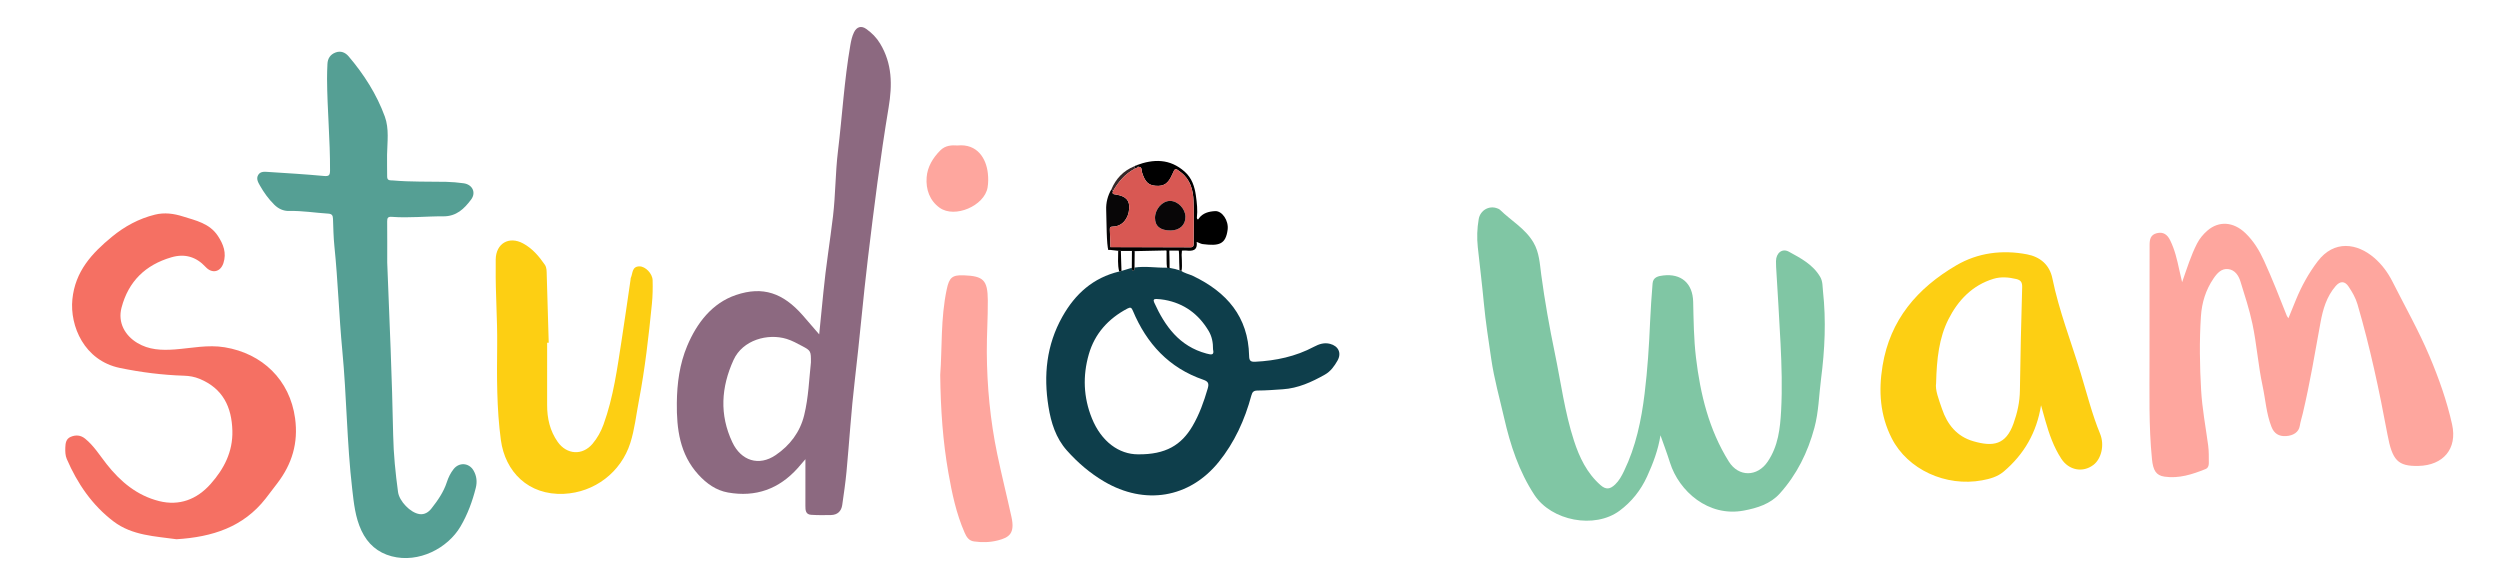
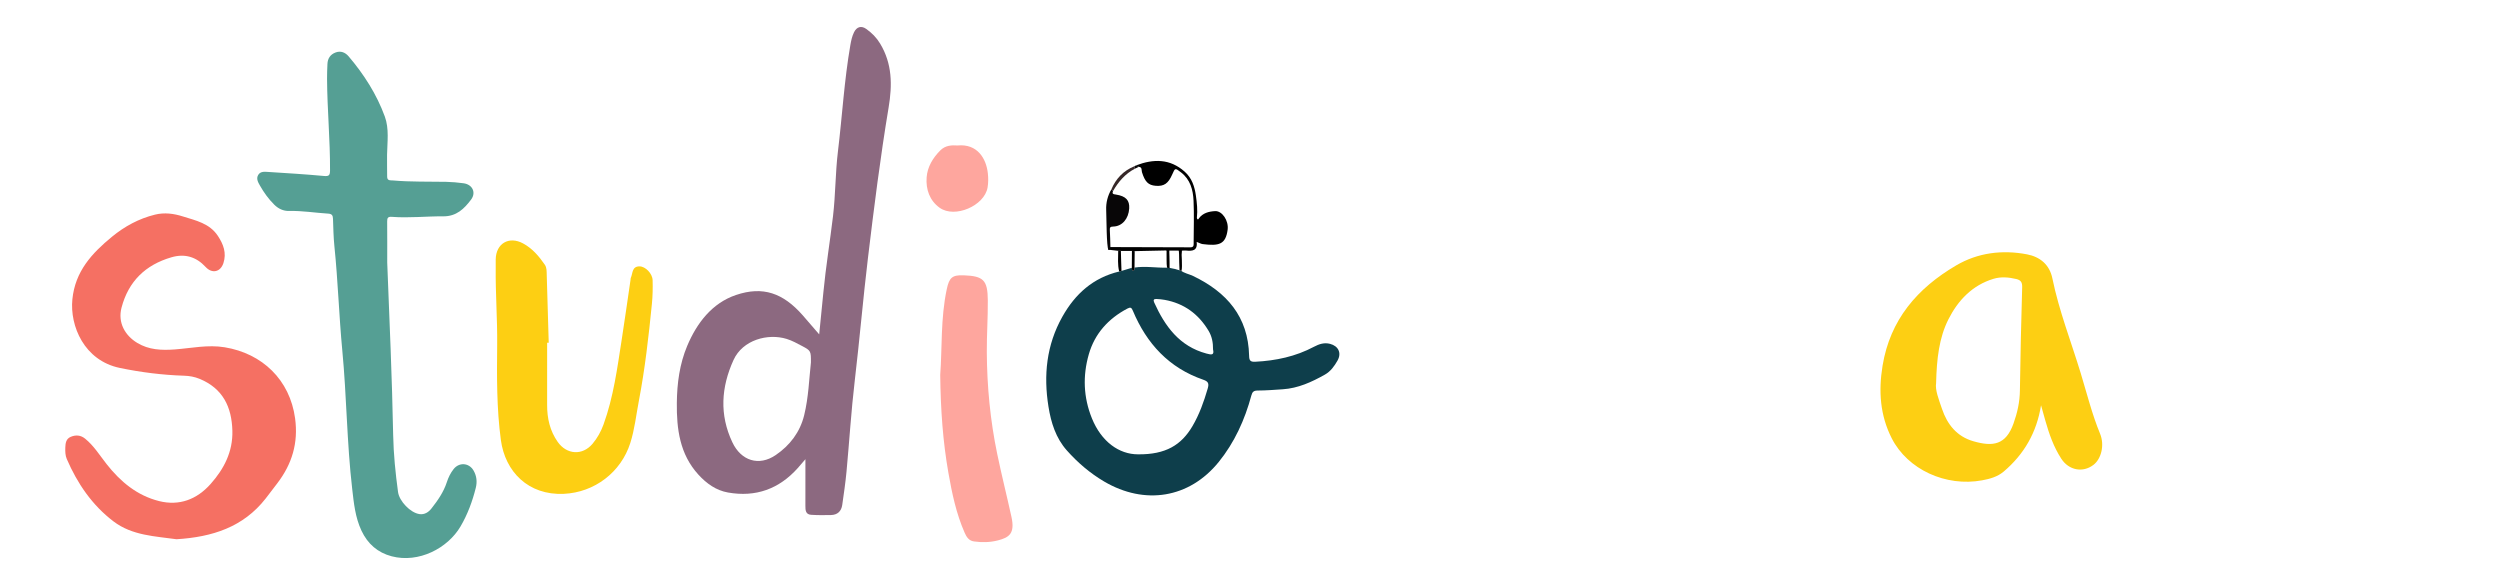
<svg xmlns="http://www.w3.org/2000/svg" version="1.1" id="Layer_1" x="0px" y="0px" viewBox="0 0 1945.39 456.51" style="enable-background:new 0 0 1945.39 456.51;" xml:space="preserve">
  <style type="text/css">
	.st0{fill:#80C6A4;}
	.st1{fill:#FEA69E;}
	.st2{fill:#8C6980;}
	.st3{fill:#559F94;}
	.st4{fill:#F57063;}
	.st5{fill:#0E3E4B;}
	.st6{fill:#FDCF13;}
	.st7{fill:#080607;}
	.st8{fill:#362728;}
	.st9{fill:#D85853;}
</style>
  <g>
-     <path class="st0" d="M1292.11,338.73c-1.8,11.43-5.77,21.88-10.45,32.12c-4.89,10.68-12.06,19.68-21.38,26.58   c-19.44,14.4-53.02,7.9-66.25-12.27c-12.06-18.38-18.75-38.81-23.6-60.02c-3.48-15.22-7.75-30.27-10-45.74   c-2.1-14.44-4.39-28.86-5.75-43.41c-1.36-14.56-3.16-29.07-4.72-43.61c-0.79-7.33-0.55-14.62,0.71-21.9   c1.18-6.87,8.19-10.9,14.66-8.26c0.61,0.25,1.31,0.48,1.76,0.92c8.73,8.56,19.84,14.68,26.23,25.64   c4.52,7.74,4.88,16.57,6.01,25.03c2.75,20.45,6.37,40.73,10.56,60.91c4.73,22.77,7.69,45.96,14.89,68.15   c4.2,12.97,10.1,25.37,20.7,34.65c4.18,3.66,7.35,3.31,11.37-0.53c3.06-2.92,5.04-6.59,6.86-10.36   c9.26-19.12,13.52-39.57,16.07-60.49c2.26-18.52,3.47-37.1,4.25-55.73c0.42-9.96,1.16-19.91,1.94-29.86   c0.39-5.02,4.66-5.76,8.36-6.2c13.8-1.63,22.89,5.99,23.22,20.49c0.34,14.46,0.47,28.92,2.17,43.29   c3.4,28.6,10.08,56.24,25.56,81.01c7.64,12.23,22.18,11.99,30.23,0.13c8.24-12.14,9.74-25.86,10.49-39.94   c0.92-17.31,0.4-34.6-0.45-51.88c-0.97-19.92-2.3-39.82-3.46-59.73c-0.09-1.5-0.09-3-0.09-4.5c0.03-6.22,4.72-10.26,10-7.37   c9.2,5.04,18.8,9.98,24.42,19.68c2.04,3.52,1.75,7.46,2.15,11.15c2.5,22.78,1.43,45.51-1.51,68.2c-1.64,12.68-1.8,25.51-5.17,38.01   c-5.15,19.15-13.71,36.48-26.98,51.19c-7.28,8.07-17.41,11.24-27.9,13.22c-27.67,5.24-50.5-15.1-57.48-37.25   C1297.29,352.9,1294.6,345.84,1292.11,338.73z" />
-     <path class="st1" d="M1698.03,219.58c3.86-11,6.89-20.87,11.62-30.08c2.02-3.93,4.82-7.26,8.06-10.07   c8.96-7.74,20.32-6.93,29.62,2.03c6.31,6.07,10.8,13.44,14.42,21.39c6.42,14.09,12.07,28.49,17.75,42.88   c0.18,0.45,0.53,0.82,1.25,1.9c2.07-5.08,3.96-9.73,5.86-14.38c4.39-10.68,9.96-20.76,16.93-29.92   c12.72-16.73,30.65-14.23,44.06-2.63c5.97,5.17,10.59,11.45,14.17,18.55c9.73,19.31,20.43,38.17,28.83,58.1   c7.23,17.14,13.49,34.74,17.52,52.97c4.18,18.89-6.88,31.81-26.19,32.24c-16.03,0.35-20.36-4.3-24.1-24.36   c-6.36-34.14-13.56-68.09-23.35-101.45c-1.48-5.05-4.05-9.46-6.92-13.75c-2.99-4.46-6.55-4.45-10.07-0.37   c-7.03,8.14-9.9,18.01-11.76,28.23c-4.3,23.68-8.26,47.42-13.81,70.86c-0.76,3.22-1.81,6.36-2.33,9.68   c-0.75,4.8-4.95,7.61-10.72,7.95c-5.57,0.33-9.26-1.99-11.28-7.13c-4.07-10.32-4.68-21.39-6.98-32.09   c-3.43-15.92-4.51-32.23-7.87-48.12c-2.37-11.18-5.96-22.12-9.35-33.06c-1.41-4.57-4.28-8.85-9.33-9.53   c-5.36-0.73-8.77,3.13-11.6,7.29c-6.05,8.9-9.1,18.72-9.8,29.44c-1.25,19.14-0.94,38.26,0.15,57.38   c0.83,14.44,3.54,28.67,5.47,42.98c0.63,4.65,0.5,9.3,0.53,13.96c0.01,2.01-0.74,3.8-2.55,4.53c-10.24,4.13-20.72,7.54-31.95,5.91   c-6.64-0.96-8.86-4.99-9.73-13.52c-2.62-25.91-1.86-51.88-1.93-77.84c-0.08-29.62,0.11-59.24,0.07-88.85   c-0.01-4.39,0.71-8.02,5.6-9.24c5.09-1.27,8.22,1.12,10.39,5.52c3.57,7.23,5.39,14.97,7.05,22.78   C1696.37,212.66,1697.09,215.55,1698.03,219.58z" />
    <path class="st2" d="M626.74,357.33c-2.51,2.92-4.19,4.93-5.93,6.88c-14.59,16.33-32.71,22.85-54.29,19.05   c-9.36-1.65-16.76-7.03-23.06-13.92c-14.54-15.9-16.99-35.56-16.78-55.84c0.16-15.19,2.13-30.24,8.07-44.35   c7.57-17.97,19.45-33.33,37.96-39.6c20.99-7.11,36.66-1.51,51.84,15.7c4.24,4.8,8.38,9.69,12.91,14.94   c1.12-11.29,2.22-21.98,3.25-32.67c1.9-19.88,5.16-39.58,7.51-59.39c1.98-16.68,1.8-33.61,3.82-50.28   c3.34-27.57,4.91-55.34,9.66-82.74c0.6-3.45,1.32-6.89,2.88-10.04c2.11-4.26,5.65-5.27,9.44-2.59c4.38,3.08,8.06,6.78,10.89,11.5   c9.41,15.67,9.5,32.09,6.57,49.65c-6.48,38.87-11.38,77.98-16.08,117.13c-3.81,31.73-6.5,63.57-10.25,95.3   c-2.8,23.62-4.23,47.4-6.45,71.09c-0.81,8.6-2.09,17.17-3.3,25.73c-0.7,4.96-3.71,7.78-8.76,7.9c-5.15,0.12-10.32,0.15-15.46-0.18   c-4.29-0.28-4.48-3.6-4.46-6.99C626.78,381.96,626.74,370.34,626.74,357.33z M631.02,282.07c0.07-8.82-0.03-9.18-6.65-12.7   c-3.96-2.1-7.97-4.33-12.22-5.64c-14.52-4.48-34.2,0.64-41.38,16.45c-9.58,21.1-11.06,42.46-0.87,64.02   c6.77,14.34,20.61,18.85,33.73,9.91c11.04-7.53,18.9-17.82,22.14-31.01C629.19,309.16,629.62,294.79,631.02,282.07z" />
    <path class="st3" d="M301.32,204.29c1.76,44.77,3.76,89.52,4.63,134.32c0.29,14.79,1.79,29.56,3.78,44.25   c0.96,7.09,9.59,16.25,16.84,17.21c3.75,0.5,6.87-1.47,9.09-4.29c4.95-6.29,9.54-12.84,12.05-20.59c1.19-3.67,2.88-7.12,5.27-10.16   c4.31-5.47,11.92-4.97,15.46,1.02c2.49,4.23,2.98,8.82,1.81,13.52c-2.63,10.55-6.37,20.68-11.89,30.09   c-9.94,16.95-32.53,28.74-53.57,23.22c-10.88-2.86-18.68-9.64-23.54-20.01c-4.85-10.35-5.91-21.45-7.19-32.5   c-4.15-35.74-4.28-71.79-7.69-107.58c-2.57-27.03-3.37-54.16-6.15-81.15c-0.73-7.11-0.84-14.29-1.1-21.45   c-0.09-2.58-0.85-3.78-3.75-3.96c-10.13-0.62-20.17-2.32-30.38-2.07c-4.5,0.11-8.34-1.68-11.62-4.94   c-4.42-4.39-7.99-9.36-11.05-14.74c-1.48-2.61-3.17-5.44-1.36-8.41c1.74-2.85,4.97-2.45,7.74-2.27c14.46,0.92,28.92,1.8,43.34,3.13   c3.93,0.36,4.76-0.5,4.78-4.29c0.12-23.83-2.19-47.58-2.32-71.4c-0.02-3.82,0.13-7.64,0.3-11.46c0.18-4.22,2.17-7.31,6.15-8.88   c4.15-1.64,7.72-0.12,10.34,2.96c11.94,14.05,21.81,29.47,28.15,46.8c3.48,9.52,1.94,19.77,1.75,29.74   c-0.11,5.65,0.11,11.3,0.07,16.96c-0.03,3.47,2.49,2.87,4.53,3.05c13.79,1.22,27.63,0.81,41.45,1.08   c4.48,0.09,8.97,0.53,13.42,1.11c6.96,0.91,10.06,7.21,5.89,12.75c-5.36,7.11-11.34,13.07-21.66,12.99   c-13.3-0.1-26.62,1.42-39.93,0.4c-3.1-0.24-3.7,0.84-3.68,3.54C301.38,182.97,301.32,193.63,301.32,204.29z" />
    <path class="st4" d="M137.34,419.61c-16.4-2.34-34.39-2.77-48.98-13.85c-16.63-12.63-28.17-29.5-36.4-48.6   c-1.17-2.72-1.24-5.83-1.14-8.87c0.11-3.48,0.57-6.82,4.21-8.36c3.94-1.67,7.75-1.4,11.24,1.44c6.81,5.54,11.37,13.01,16.69,19.77   c10.81,13.74,23.76,24.51,40.84,28.78c15.72,3.94,29.38-1.29,40.05-13.27c10.45-11.74,17.4-25.13,16.97-41.47   c-0.49-18.53-7.4-32.88-25.46-40.36c-3.94-1.63-7.94-2.33-12.12-2.46c-16.83-0.54-33.44-2.62-49.96-6.04   c-27.82-5.75-39.03-32.73-36.97-53.4c2.17-21.83,15.22-35.88,30.81-48.69c9.89-8.12,20.92-14.11,33.47-17.21   c7.44-1.84,14.73-0.81,21.67,1.39c10.03,3.17,20.82,5.34,27.29,15.17c4.29,6.51,6.87,13.29,4.3,21.16   c-2.27,6.95-8.81,8.44-13.82,3.03c-7.39-7.98-16.22-10.61-26.69-7.54c-20.14,5.9-33.35,18.62-38.77,39.15   c-3.09,11.71,2.77,21.73,12.22,27.44c9,5.44,18.81,5.88,29.34,5.09c12.85-0.97,25.66-3.84,38.75-1.67   c29.14,4.83,50.66,25.21,54.75,55.31c2.6,19.13-2.39,35.51-13.8,50.46c-3.03,3.97-6.02,7.97-9.1,11.9   C189.32,410.18,165.24,417.89,137.34,419.61z" />
    <path class="st5" d="M918.61,210.34c2.87,2.34,6.56,2.86,9.79,4.41c26.13,12.54,42.94,31.67,43.6,62.03   c0.08,3.59,0.81,4.92,4.7,4.72c16.08-0.81,31.51-4.06,45.81-11.68c3.97-2.11,7.95-3.41,12.44-2.26c6.54,1.67,9.18,7.17,5.83,13.05   c-2.45,4.31-5.33,8.38-9.89,10.95c-10.23,5.75-20.76,10.57-32.69,11.36c-6.48,0.43-12.97,0.96-19.46,0.98   c-3.09,0.01-4.22,0.95-5.01,3.9c-5.06,18.86-13.16,36.6-25.34,51.64c-22.96,28.39-57.69,33.76-89.14,15.29   c-11.01-6.47-20.6-14.69-29.06-24.19c-8.63-9.68-12.34-21.72-14.32-34.07c-3.9-24.38-1.63-47.9,10.81-70.02   c10.07-17.91,24.01-30.31,44.21-35.17c0.6-0.15,1.19-0.29,1.79-0.44c2.56-0.74,5.42-1.69,7.99-2.43c0.34,0.83,0.03,2.43,1.22,2.23   c1.09-0.19,0.8-1.52,0.92-2.43c8.44-1.3,16.86,0.28,25.3,0.08c0.44,0.01,0.87,0.01,1.31,0.02c5.3,1.04,5.3,1.04,8.43,2.03   l0.38-0.08L918.61,210.34z M885.58,353.54c21.6,0.23,33.72-7.32,42.27-21.82c5.47-9.28,8.94-19.14,11.93-29.35   c1.15-3.91,0.47-5.54-3.38-6.86c-26.75-9.2-44.14-28.11-54.86-53.71c-1.03-2.46-1.82-2.98-4.29-1.67   c-14.83,7.83-25.4,19.53-30,35.59c-4.77,16.68-4.24,33.38,2.44,49.86C857.04,343.67,870.78,353.56,885.58,353.54z M943.94,271.95   c0.07-5.47-0.93-10.25-3.43-14.44c-7.8-13.08-19.08-21.45-34.25-24.17c-2.11-0.38-4.27-0.6-6.42-0.68   c-2.04-0.08-2.58,0.79-1.66,2.81c8.4,18.48,19.6,34,40.6,39.64C942.49,276.09,945.06,276.66,943.94,271.95z" />
    <path class="st6" d="M1588.25,315.37c-3.4,21.22-13.19,38.1-29.02,51.55c-4.85,4.12-10.81,5.74-16.88,6.86   c-28.18,5.18-57.9-8.35-70.31-32.77c-9.02-17.75-10.36-36.55-7.13-56.32c5.9-36.04,27.15-60.45,57.27-78.14   c16.92-9.94,35.86-12.29,55.12-8.64c10.13,1.92,17.57,8,19.76,18.7c5.19,25.32,14.64,49.36,22.12,73.98   c4.77,15.72,8.74,31.7,15.02,46.97c3.6,8.75,0.95,19.47-5.11,24.14c-8.26,6.37-19.18,4.31-25.04-4.68   c-5.98-9.17-9.51-19.36-12.48-29.79C1590.5,323.46,1589.45,319.66,1588.25,315.37z M1506.59,298.12   c-0.86,5.37,2.11,12.77,4.6,20.09c4.09,12.07,11.51,21.41,24.33,25.13c15.43,4.47,25.36,2.88,31.32-13.81   c3-8.41,4.85-16.76,4.96-25.73c0.34-26.78,1.03-53.56,1.77-80.34c0.1-3.65-0.97-5.47-4.53-6.32c-5.94-1.42-11.96-1.93-17.75-0.19   c-16.51,4.96-27.67,16.81-35.06,31.42C1508.89,262.87,1507.07,279.14,1506.59,298.12z" />
    <path class="st6" d="M425.76,266.7c0,16.15,0.03,32.3-0.01,48.45c-0.02,10.37,2.14,20.06,8.22,28.71c7.03,9.98,19.23,10.8,27.1,1.5   c3.77-4.46,6.59-9.58,8.59-15.1c7.75-21.41,10.69-43.85,14.16-66.17c2.4-15.44,4.57-30.92,6.84-46.38c0.07-0.49,0-1.05,0.2-1.48   c1.63-3.48,0.74-8.96,6.81-8.95c4.52,0,10.01,5.51,10.17,10.75c0.18,6.14,0.05,12.34-0.56,18.46c-2.53,25.33-5.38,50.6-10.18,75.65   c-2.09,10.89-3.23,21.92-6.62,32.57c-7.24,22.75-27.82,38.47-51.69,39.57c-27.71,1.27-45.71-17.27-49.03-41.84   c-3.32-24.62-3.14-49.45-2.88-74.22c0.21-19.99-1.37-39.93-1.14-59.91c0.03-2.16-0.04-4.33,0-6.5c0.23-12.4,10.34-18.3,21.28-12.4   c7.23,3.9,12.4,9.97,16.95,16.6c1.56,2.28,1.38,5.12,1.47,7.76c0.56,17.64,1.04,35.29,1.55,52.93   C426.58,266.69,426.17,266.7,425.76,266.7z" />
    <path class="st1" d="M731.64,291.73c1.56-20.72,0.23-43.94,5.1-66.74c1.91-8.97,4.25-11.09,13.06-10.76   c15.45,0.56,18.75,3.65,18.87,19.45c0.11,13.47-0.86,26.95-0.78,40.42c0.16,26.62,2.68,52.98,8.1,79.14   c3.41,16.44,7.51,32.69,11.1,49.07c2.81,12.82-1.83,15.94-10.46,18.17c-6.33,1.64-12.43,1.71-18.72,0.84   c-4.01-0.56-5.81-3.46-7.27-6.78c-6.54-14.88-9.84-30.68-12.63-46.55C733.71,343.54,731.95,318.84,731.64,291.73z" />
    <path class="st1" d="M745.16,113.2c15.32-1.49,22.33,10.08,23.56,21.83c0.38,3.61,0.38,7.38-0.24,10.94   c-2.49,14.19-25.48,24.12-37.27,15.71c-7.8-5.56-10.86-14.33-10.14-23.7c0.63-8.15,4.8-15.07,10.6-20.91   C735.58,113.11,740.48,112.88,745.16,113.2z" />
    <path d="M918.61,210.34l-0.38-0.07c0,0-0.38,0.08-0.38,0.08c-0.16-4.11-0.35-8.24-0.35-12.33c0-1.26-0.22-2.96-0.22-2.96   s-2.08-0.14-3.29-0.08c-1.13,0.06-4.07,0.04-4.07,0.04s-0.02,2.7,0.09,4.34c0.21,3.41,0,5.87,0.1,9.37   c-0.44-0.01-1.55-0.42-1.98-0.43c-0.57-3.48-0.22-8.14-0.37-11.33c-0.1-2.03,0.68-2.14-1.83-2.05c-7.64,0.27-15.14,0.23-22.94,0.5   c-0.72-0.05-1.43-0.1-2.15-0.16c-2.87-0.08-5.33,0-8.6-0.02c-0.61-0.02-1.22-0.03-1.83-0.05c-2.24-0.25-4.48-0.5-6.71-0.75   c-2.27,0.53-0.91-1.53-0.78-2.19c20.76,0,42.67,0.18,63.43,0.2c2.93,0,2.48-2.09,2.49-3.84c0.04-10.82,0.41-21.65-0.08-32.44   c-0.39-8.41-2.49-16.47-9.79-22.06c-4.58-3.5-4.52-3.58-6.82,1.68c-3.07,7.02-6.37,9.29-12.8,8.79   c-5.85-0.45-8.42-3.19-10.74-10.64c-0.43-1.39,0.31-3.96-2.45-4.12c-0.66-0.4-1.32-0.79-1.98-1.19   c13.43-5.07,26.17-5.25,37.67,4.93c5.61,4.97,7.74,11.59,8.72,18.51c0.81,5.7,1.46,11.53,0.78,17.35c0.29,1.9,1.35,1.37,1.5,0.57   c3.14-4.31,7.86-5.46,12.68-5.72c5.48-0.3,10.69,7.4,9.75,14.5c-1.51,11.38-6.66,12.78-19.38,11.17c-1.42-0.18-2.76-0.99-4.72-1.73   c0.9,7.11-3.58,7.21-8.33,6.74c-1.07-0.11-3.14,0.09-3.14,0.09s-0.16,1.73-0.22,3.26C919.7,202.47,920.25,213.32,918.61,210.34z" />
    <path class="st7" d="M860.79,163.5c-0.24-5.77,1.15-11.16,4.03-16.17c0.44,0.43,0.88,0.86,1.32,1.29c-1.07,2.47,0.39,2.48,2.3,2.79   c7.7,1.22,10.65,4.46,10.26,10.81c-0.49,8.04-5.51,13.93-12.41,14.07c-2.3,0.05-2.79,0.65-2.66,2.78   c0.27,4.46,0.31,8.94,0.45,13.41c-0.46-0.09-1.08,2.06-1.54,1.97C861,191.87,861.05,169.77,860.79,163.5z" />
    <path class="st8" d="M866.14,148.62c-0.44-0.43-0.88-0.86-1.32-1.29c3.56-8.4,9.42-14.51,17.93-17.98   c0.08,0.66,0.15,1.33,0.23,1.99C875.52,135.3,870.29,141.44,866.14,148.62z" />
    <path d="M870.13,195.16c0.61,0.02,1.48,0.06,2.09,0.08c0.08,5.35,0.35,10.4,0.47,15.61c-0.6,0.15-1.19,0.29-1.79,0.44   C869.54,205.97,870.14,200.54,870.13,195.16z" />
    <path class="st7" d="M882.98,131.34c-0.08-0.66-0.15-1.33-0.23-1.99c0.47-0.24,0.94-0.48,1.41-0.72c0.66,0.4,1.32,0.79,1.98,1.19   C885.08,130.32,884.03,130.83,882.98,131.34z" />
    <path d="M880.72,208.64c0.14-4.45-0.05-8.91,0.1-13.37c0.72,0.05,1.43,0.1,2.15,0.16c-0.05,4.27-0.1,8.53-0.15,12.8   c-0.12,0.9,0.16,2.24-0.92,2.43C880.7,210.86,881.06,209.46,880.72,208.64z" />
-     <path class="st9" d="M882.98,131.34c1.05-0.51,2.1-1.02,3.15-1.53c2.77,0.16,2.02,2.73,2.45,4.12c2.32,7.45,4.89,10.19,10.74,10.64   c6.43,0.5,9.73-1.77,12.8-8.79c2.3-5.26,2.24-5.18,6.82-1.68c7.31,5.59,9.41,13.65,9.79,22.06c0.5,10.79,0.12,21.63,0.08,32.44   c-0.01,1.75,0.44,3.84-2.49,3.84c-20.76-0.02-41.52,0-62.28,0c0,0,0.04,0.03,0.04,0.03c-0.13-4.47-0.17-8.95-0.45-13.41   c-0.13-2.13,0.37-2.73,2.66-2.78c6.9-0.14,11.92-6.04,12.41-14.07c0.39-6.35-2.57-9.59-10.26-10.81c-1.91-0.3-3.37-0.32-2.3-2.79   C870.29,141.44,875.52,135.3,882.98,131.34z M911.01,179.35c6.98-0.04,11.59-4.36,11.45-10.75c-0.13-6.3-6.01-12.29-12.02-12.25   c-6.07,0.04-11.69,6.43-11.66,13.27C898.8,176.05,903,179.39,911.01,179.35z" />
-     <path class="st7" d="M911.01,179.35c-8.01,0.05-12.21-3.29-12.23-9.73c-0.03-6.84,5.59-13.24,11.66-13.27   c6.01-0.04,11.89,5.95,12.02,12.25C922.6,174.98,917.99,179.31,911.01,179.35z" />
  </g>
</svg>